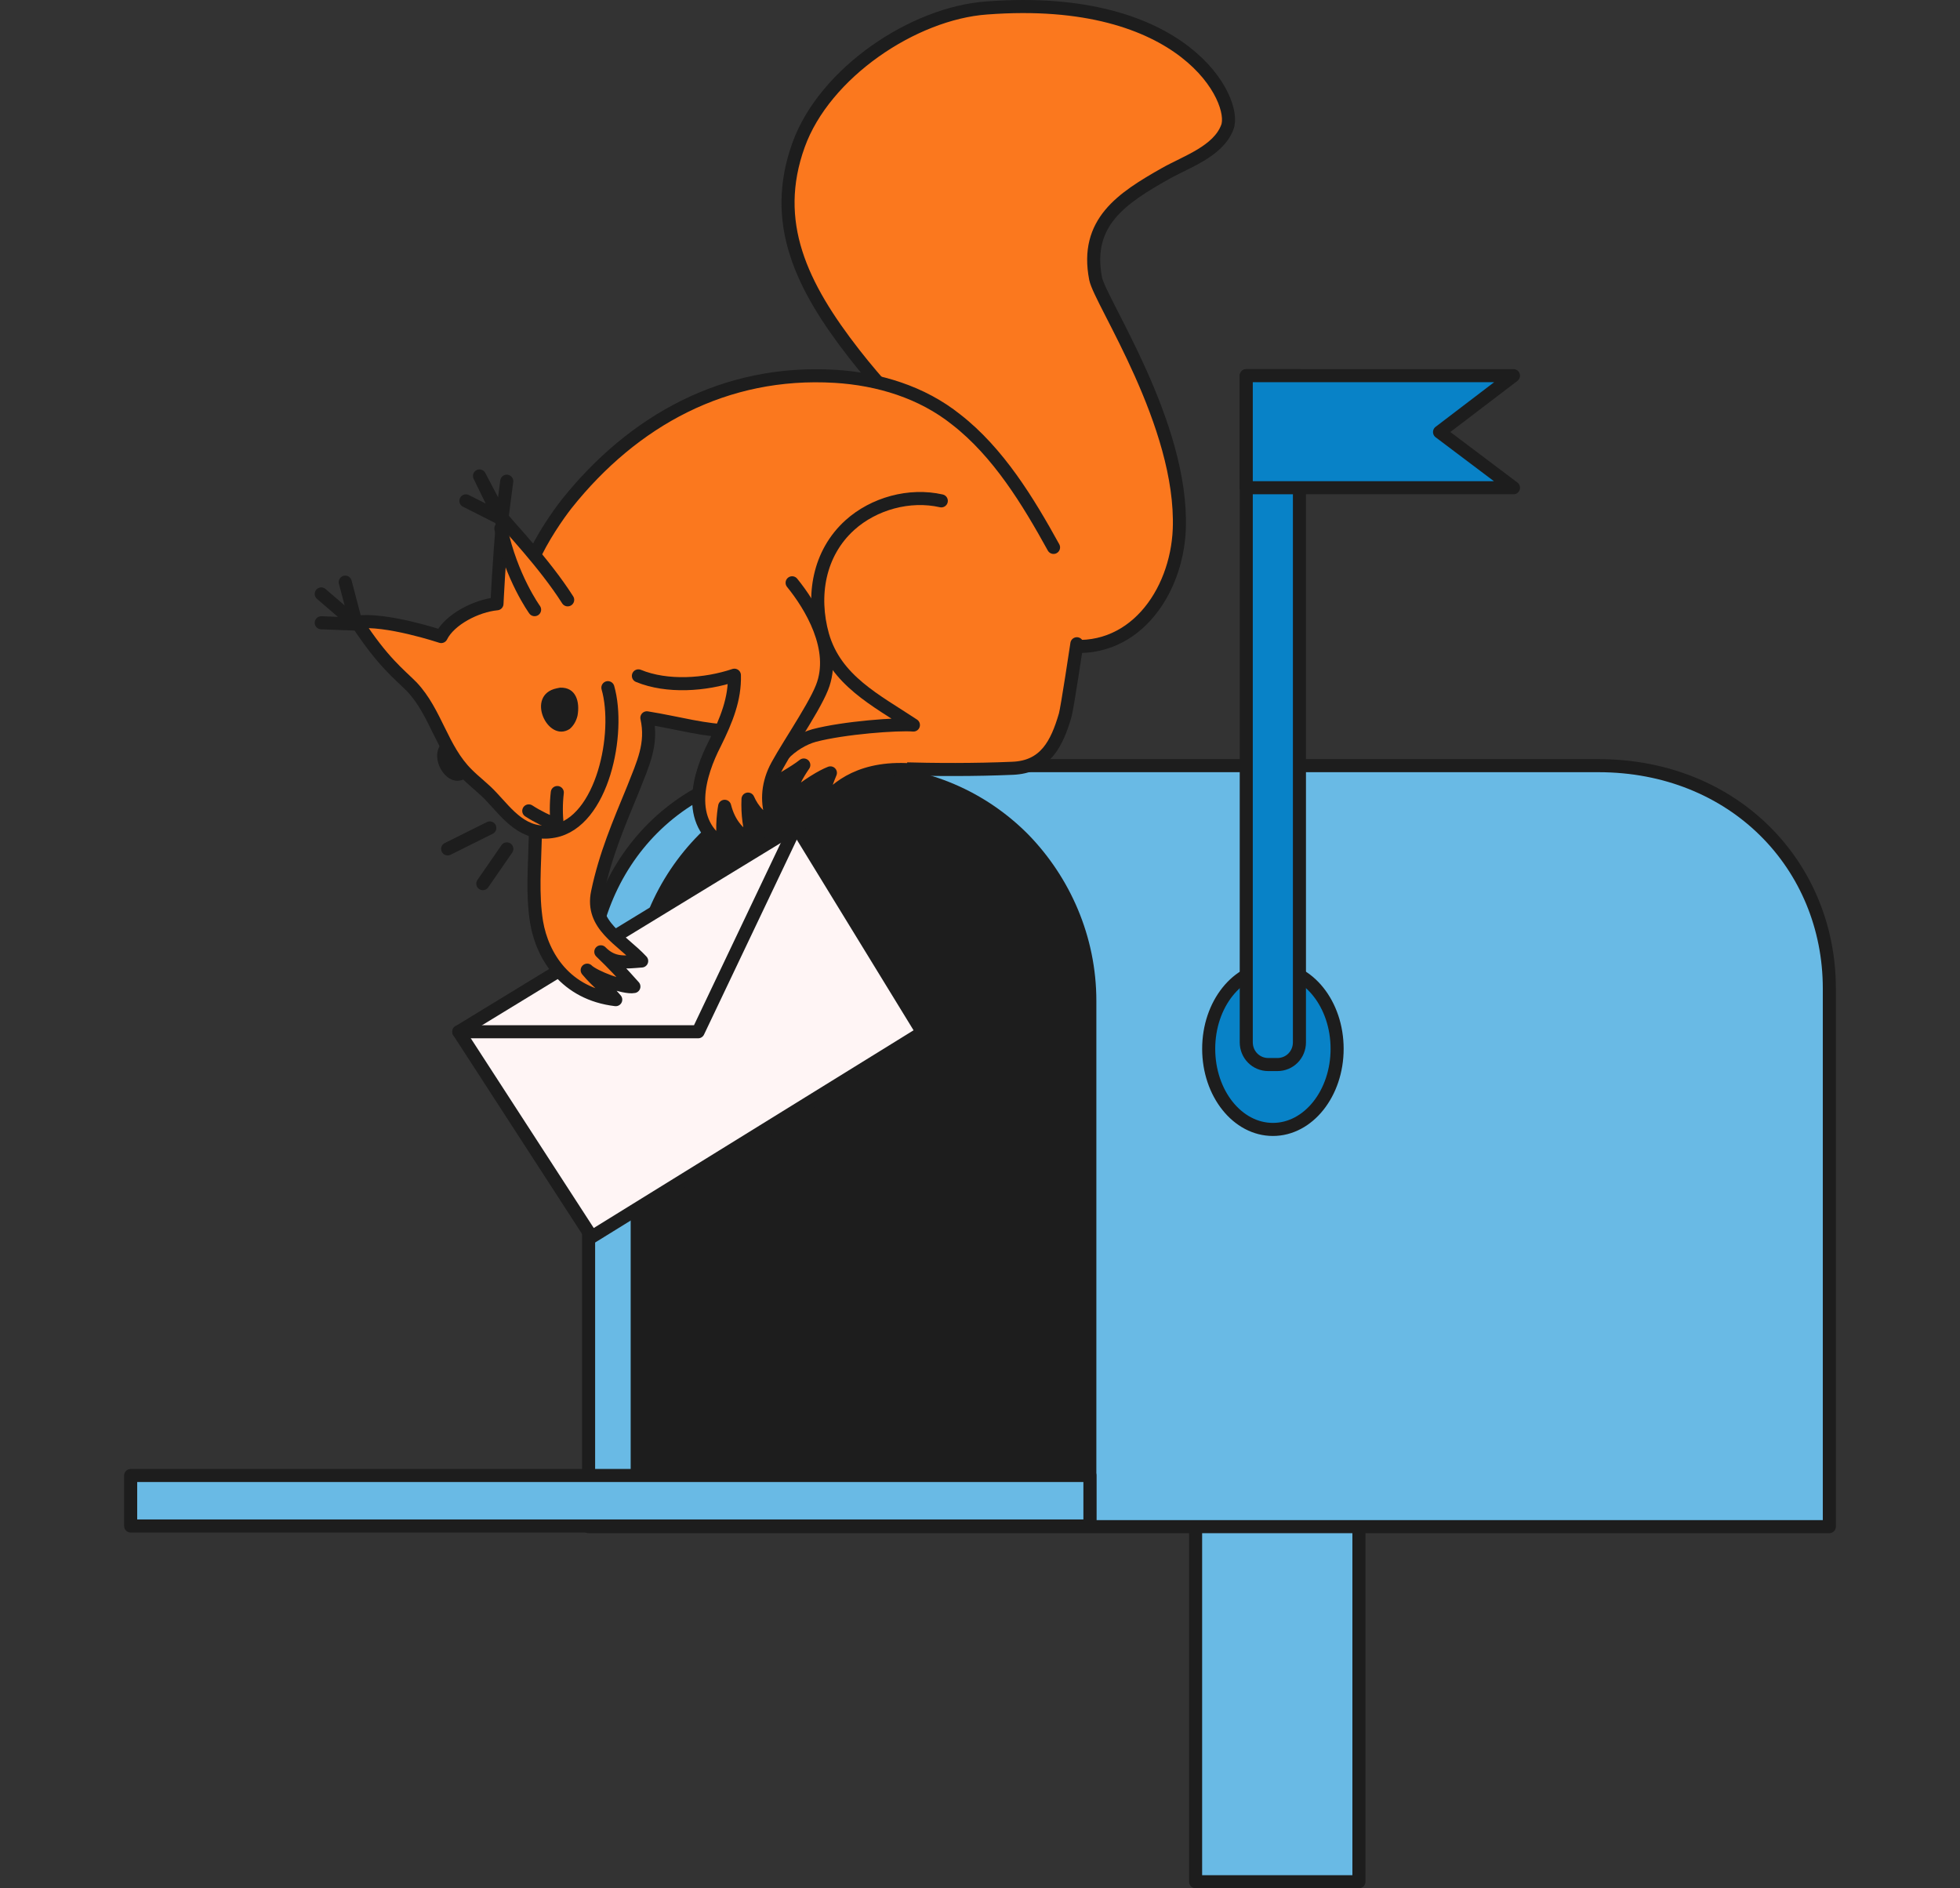
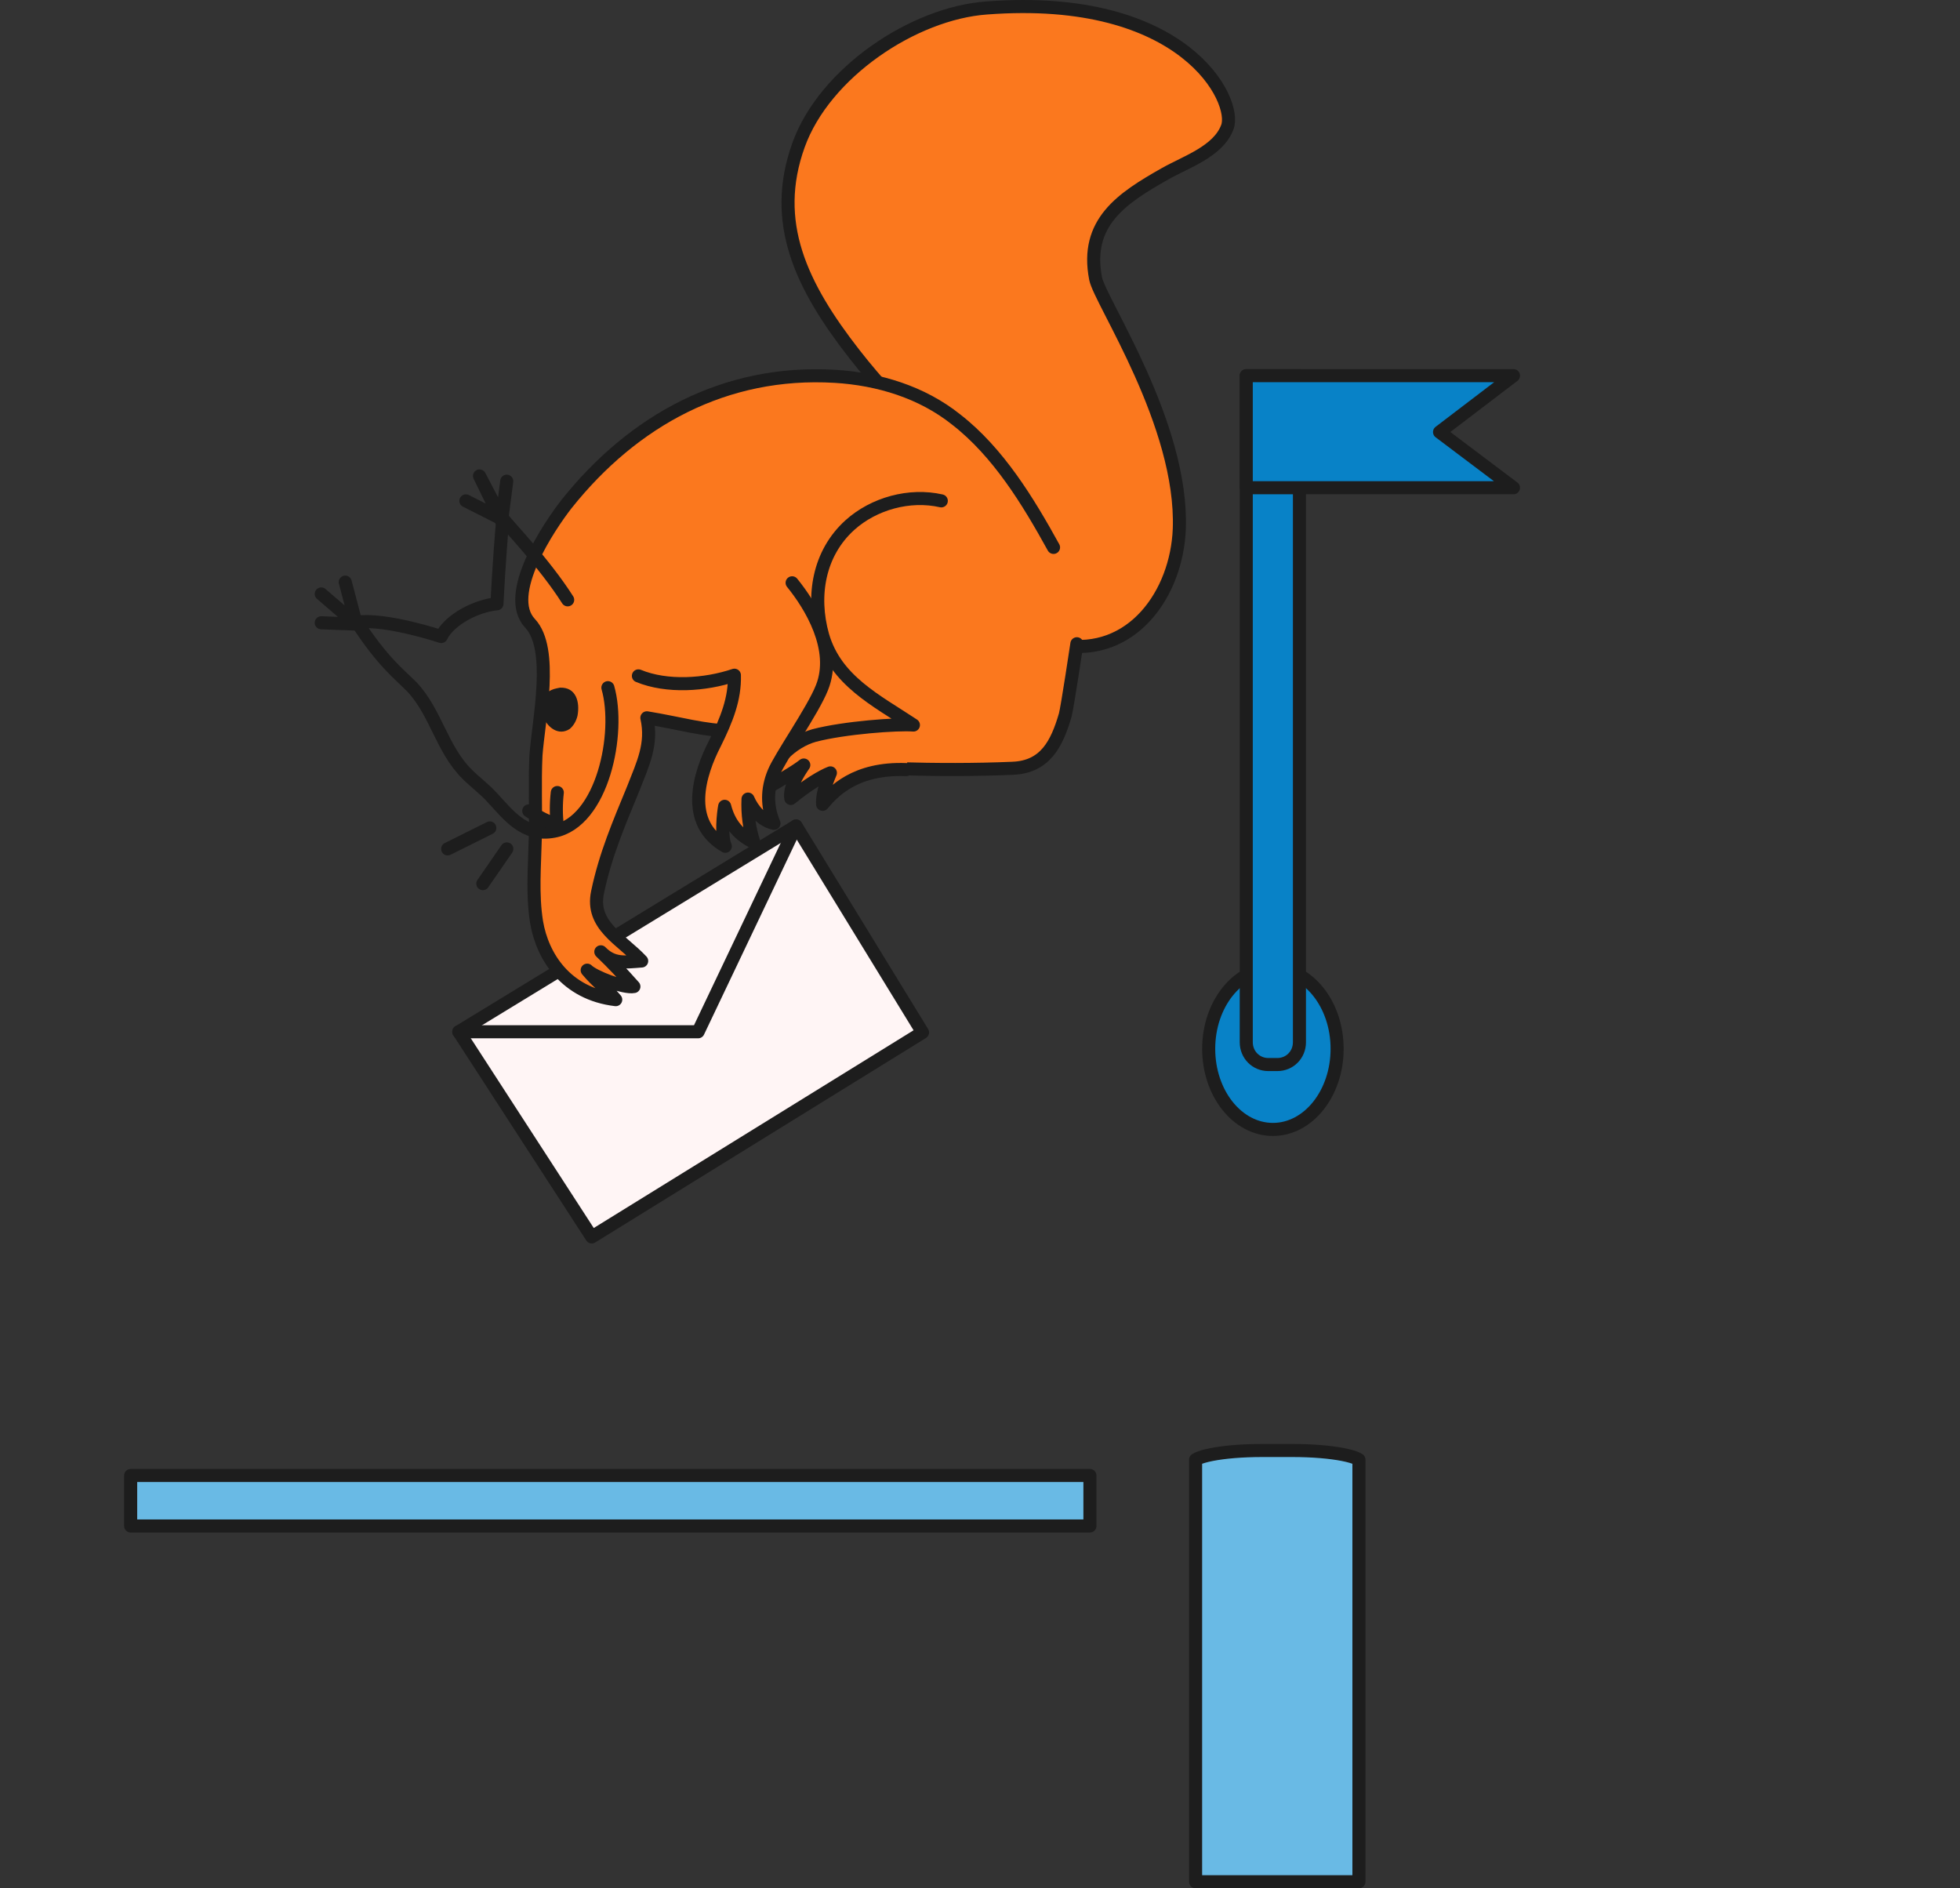
<svg xmlns="http://www.w3.org/2000/svg" width="300" height="289" viewBox="0 0 300 289" fill="none">
  <rect x="0" y="0" width="300" height="289" fill="#333333" stroke="none" />
  <path d="M183 223.407V288H208V223.407C207.94 223.365 207.845 223.308 207.705 223.242C207.252 223.029 206.531 222.812 205.556 222.62C203.621 222.24 200.89 222 197.805 222H193.195C190.11 222 187.379 222.24 185.444 222.62C184.469 222.812 183.748 223.029 183.295 223.242C183.155 223.308 183.06 223.365 183 223.407Z" fill="#69BAE5" stroke="#1D1D1D" stroke-width="2" stroke-miterlimit="10" stroke-linecap="round" stroke-linejoin="round" />
-   <path d="M279.902 233.652H90.09V151.292C90.09 132.433 104.187 116.081 126.523 117.185H244.66C265.408 117.185 280.001 132.433 280.001 151.292V233.652H279.902Z" fill="#69BAE5" stroke="#1D1D1D" stroke-width="2" stroke-miterlimit="10" stroke-linecap="round" stroke-linejoin="round" />
-   <path d="M167.81 153.199V233.652H96.531V153.199C96.531 133.336 112.514 117.185 132.171 117.185C141.999 117.185 150.933 121.198 157.386 127.718C163.74 134.239 167.81 143.267 167.81 153.199Z" fill="#1D1D1D" />
  <path d="M166.826 225.827H20V233.552H166.826V225.827Z" fill="#69BAE5" stroke="#1D1D1D" stroke-width="2" stroke-miterlimit="10" stroke-linecap="round" stroke-linejoin="round" />
  <path d="M194.832 172.861C200.26 172.861 204.66 167.337 204.66 160.522C204.66 153.707 200.26 148.183 194.832 148.183C189.404 148.183 185.004 153.707 185.004 160.522C185.004 167.337 189.404 172.861 194.832 172.861Z" fill="#0882C7" stroke="#1D1D1D" stroke-width="2" stroke-miterlimit="10" stroke-linecap="round" stroke-linejoin="round" />
  <path d="M198.894 57.497H190.754V159.519C190.754 161.425 192.243 162.93 194.129 162.93H195.519C197.405 162.93 198.894 161.425 198.894 159.519V57.497Z" fill="#0882C7" stroke="#1D1D1D" stroke-width="2" stroke-miterlimit="10" stroke-linecap="round" stroke-linejoin="round" />
  <path d="M231.655 74.651H190.754V57.497H231.655L220.338 66.124L231.655 74.651Z" fill="#0882C7" stroke="#1D1D1D" stroke-width="2" stroke-miterlimit="10" stroke-linecap="round" stroke-linejoin="round" />
  <path d="M151.715 84.382C143.476 66.626 138.115 63.616 130.768 54.187C122.628 43.754 117.962 34.023 122.231 22.186C126.202 11.151 139.802 2.022 151.02 1.22C181.398 -1.088 189.439 15.464 187.851 19.477C186.461 23.189 181.497 24.794 178.321 26.599C171.769 30.311 166.011 34.023 167.698 42.65C168.393 46.161 181.1 64.92 180.505 80.971C180.108 90.902 173.258 100.533 162.536 98.727" fill="#FB781E" />
  <path d="M151.715 84.382C143.476 66.626 138.115 63.616 130.768 54.187C122.628 43.754 117.962 34.023 122.231 22.186C126.202 11.151 139.802 2.022 151.02 1.22C181.398 -1.088 189.439 15.464 187.851 19.477C186.461 23.189 181.497 24.794 178.321 26.599C171.769 30.311 166.011 34.023 167.698 42.65C168.393 46.161 181.1 64.92 180.505 80.971C180.108 90.902 173.258 100.533 162.536 98.727" stroke="#1D1D1D" stroke-width="2" stroke-miterlimit="10" stroke-linecap="round" stroke-linejoin="round" />
-   <path d="M69.816 112.771C72.298 112.671 72.893 114.978 72.496 117.085C72.298 117.887 71.901 118.59 71.305 119.091C67.93 121.298 64.455 113.875 69.319 112.872" fill="#1D1D1D" />
  <path d="M70.223 157.914L90.574 189.313L141.204 158.014L121.845 126.414L70.223 157.914Z" fill="#FFF5F5" stroke="#1D1D1D" stroke-width="2" stroke-miterlimit="10" stroke-linecap="round" stroke-linejoin="round" />
  <path d="M70.223 157.914H106.855L121.845 126.414" stroke="#1D1D1D" stroke-width="2" stroke-miterlimit="10" stroke-linecap="round" stroke-linejoin="round" />
  <path d="M164.829 98.526C164.829 98.526 163.34 108.458 163.042 109.461C161.752 113.875 159.965 117.386 155.001 117.586C143.287 118.088 131.572 117.486 119.858 116.884C118.766 116.784 117.575 116.784 116.582 116.383C115.689 115.981 114.894 115.379 114.199 114.777C112.413 112.972 114.795 111.868 112.015 111.868C107.945 111.868 103.974 110.665 99.01 109.862C99.904 113.875 98.415 116.884 96.926 120.696C94.742 126.013 92.657 130.828 91.466 136.546C90.374 141.662 95.139 143.769 98.216 147.079C95.536 147.28 93.848 147.581 91.962 145.675C93.948 147.581 95.139 148.885 97.025 150.992C95.536 151.293 90.87 149.487 89.877 148.484C91.466 150.39 92.657 151.092 94.245 152.998C86.601 152.095 83.027 146.377 82.134 141.161C81.439 136.847 81.836 132.533 81.935 128.12C82.035 123.806 81.836 119.793 82.035 115.58C82.432 110.163 84.814 99.329 81.141 95.416C76.972 91.002 84.119 80.469 86.701 77.159C96.926 64.318 111.023 56.594 127.8 57.597C134.451 57.998 141.103 60.005 146.364 64.218C152.817 69.234 157.384 76.758 161.255 83.78" fill="#FB781E" />
  <path d="M164.829 98.526C164.829 98.526 163.34 108.458 163.042 109.461C161.752 113.875 159.965 117.386 155.001 117.586C143.287 118.088 131.572 117.486 119.858 116.884C118.766 116.784 117.575 116.784 116.582 116.383C115.689 115.981 114.894 115.379 114.199 114.777C112.413 112.972 114.795 111.868 112.015 111.868C107.945 111.868 103.974 110.665 99.01 109.862C99.904 113.875 98.415 116.884 96.926 120.696C94.742 126.013 92.657 130.828 91.466 136.546C90.374 141.662 95.139 143.769 98.216 147.079C95.536 147.28 93.848 147.581 91.962 145.675C93.948 147.581 95.139 148.885 97.025 150.992C95.536 151.293 90.87 149.487 89.877 148.484C91.466 150.39 92.657 151.092 94.245 152.998C86.601 152.095 83.027 146.377 82.134 141.161C81.439 136.847 81.836 132.533 81.935 128.12C82.035 123.806 81.836 119.793 82.035 115.58C82.432 110.163 84.814 99.329 81.141 95.416C76.972 91.002 84.119 80.469 86.701 77.159C96.926 64.318 111.023 56.594 127.8 57.597C134.451 57.998 141.103 60.005 146.364 64.218C152.817 69.234 157.384 76.758 161.255 83.78" stroke="#1D1D1D" stroke-width="2" stroke-miterlimit="10" stroke-linecap="round" stroke-linejoin="round" />
-   <path d="M93.044 105.248C95.029 112.169 92.25 125.812 84.804 127.217C80.138 128.12 77.657 124.508 75.274 122C74.083 120.696 72.693 119.693 71.502 118.489C67.63 114.677 66.736 109.06 63.063 105.147C61.078 103.141 58.596 101.335 54.625 95.216C59.092 94.614 67.531 97.423 67.531 97.423C68.821 94.815 72.891 92.708 76.068 92.407C76.068 92.407 76.366 85.987 76.962 79.366C77.855 80.57 83.315 86.188 86.889 91.805" fill="#FB781E" />
  <path d="M93.044 105.248C95.029 112.169 92.25 125.812 84.804 127.217C80.138 128.12 77.657 124.508 75.274 122C74.083 120.696 72.693 119.693 71.502 118.489C67.63 114.677 66.736 109.06 63.063 105.147C61.078 103.141 58.596 101.335 54.625 95.216C59.092 94.614 67.531 97.423 67.531 97.423C68.821 94.815 72.891 92.708 76.068 92.407C76.068 92.407 76.366 85.987 76.962 79.366C77.855 80.57 83.315 86.188 86.889 91.805" stroke="#1D1D1D" stroke-width="2" stroke-miterlimit="10" stroke-linecap="round" stroke-linejoin="round" />
  <path d="M144.076 76.657C139.212 75.554 133.752 77.059 130.079 80.369C125.314 84.683 124.222 91.203 125.909 97.222C127.895 104.144 134.05 107.154 139.808 110.966C137.425 110.765 129.185 111.367 124.619 112.571C121.343 113.474 117.57 116.784 117.57 120.496C119.059 119.593 121.641 118.188 123.03 117.085C122.137 118.389 120.747 120.596 121.045 122.201C123.626 120.094 125.81 118.79 127.101 118.289C126.306 120.195 125.81 121.8 125.909 123.104C127.498 121.198 130.873 117.486 138.716 117.787" fill="#FB781E" />
  <path d="M144.076 76.657C139.212 75.554 133.752 77.059 130.079 80.369C125.314 84.683 124.222 91.203 125.909 97.222C127.895 104.144 134.05 107.154 139.808 110.966C137.425 110.765 129.185 111.367 124.619 112.571C121.343 113.474 117.57 116.784 117.57 120.496C119.059 119.593 121.641 118.188 123.03 117.085C122.137 118.389 120.747 120.596 121.045 122.201C123.626 120.094 125.81 118.79 127.101 118.289C126.306 120.195 125.81 121.8 125.909 123.104C127.498 121.198 130.873 117.486 138.716 117.787" stroke="#1D1D1D" stroke-width="2" stroke-miterlimit="10" stroke-linecap="round" stroke-linejoin="round" />
  <path d="M97.715 103.442C102.083 105.247 107.94 104.846 112.407 103.341C112.507 106.953 111.216 110.163 109.429 113.774C107.047 118.389 104.664 125.913 111.018 129.524C110.323 127.919 110.72 124.408 110.918 123.405C111.613 126.113 113.102 127.819 115.386 128.922C114.691 126.815 114.393 124.608 114.492 122.301C115.187 123.906 116.577 125.612 118.463 126.013C117.371 123.405 117.371 120.796 118.463 118.188C119.456 115.781 124.42 108.758 125.809 105.247C128.192 99.329 124.022 92.608 121.243 89.197" fill="#FB781E" />
  <path d="M97.715 103.442C102.083 105.247 107.94 104.846 112.407 103.341C112.507 106.953 111.216 110.163 109.429 113.774C107.047 118.389 104.664 125.913 111.018 129.524C110.323 127.919 110.72 124.408 110.918 123.405C111.613 126.113 113.102 127.819 115.386 128.922C114.691 126.815 114.393 124.608 114.492 122.301C115.187 123.906 116.577 125.612 118.463 126.013C117.371 123.405 117.371 120.796 118.463 118.188C119.456 115.781 124.42 108.758 125.809 105.247C128.192 99.329 124.022 92.608 121.243 89.197" stroke="#1D1D1D" stroke-width="2" stroke-miterlimit="10" stroke-linecap="round" stroke-linejoin="round" />
  <path d="M85.71 105.248C88.192 105.147 88.788 107.455 88.391 109.561C88.192 110.364 87.795 111.066 87.199 111.567C83.824 113.774 80.35 106.351 85.214 105.348" fill="#1D1D1D" />
  <path d="M80.934 124.107C82.323 125.01 83.812 125.712 85.302 126.314C85.103 124.709 85.103 123.003 85.302 121.298" stroke="#1D1D1D" stroke-width="2" stroke-miterlimit="10" stroke-linecap="round" stroke-linejoin="round" />
  <path d="M77.576 129.925L73.902 135.242" stroke="#1D1D1D" stroke-width="2" stroke-miterlimit="10" stroke-linecap="round" stroke-linejoin="round" />
  <path d="M74.972 126.715L68.519 129.925" stroke="#1D1D1D" stroke-width="2" stroke-miterlimit="10" stroke-linecap="round" stroke-linejoin="round" />
  <path d="M49.172 95.316L54.533 95.517L49.172 90.902L54.533 95.517L52.845 89.097" stroke="#1D1D1D" stroke-width="2" stroke-miterlimit="10" stroke-linecap="round" stroke-linejoin="round" />
  <path d="M71.309 76.657L76.868 79.466L73.393 72.845L76.769 79.767L77.563 73.648" stroke="#1D1D1D" stroke-width="2" stroke-miterlimit="10" stroke-linecap="round" stroke-linejoin="round" />
-   <path d="M81.826 93.31C81.826 93.31 78.252 88.394 76.664 80.871" stroke="#1D1D1D" stroke-width="2" stroke-miterlimit="10" stroke-linecap="round" stroke-linejoin="round" />
</svg>